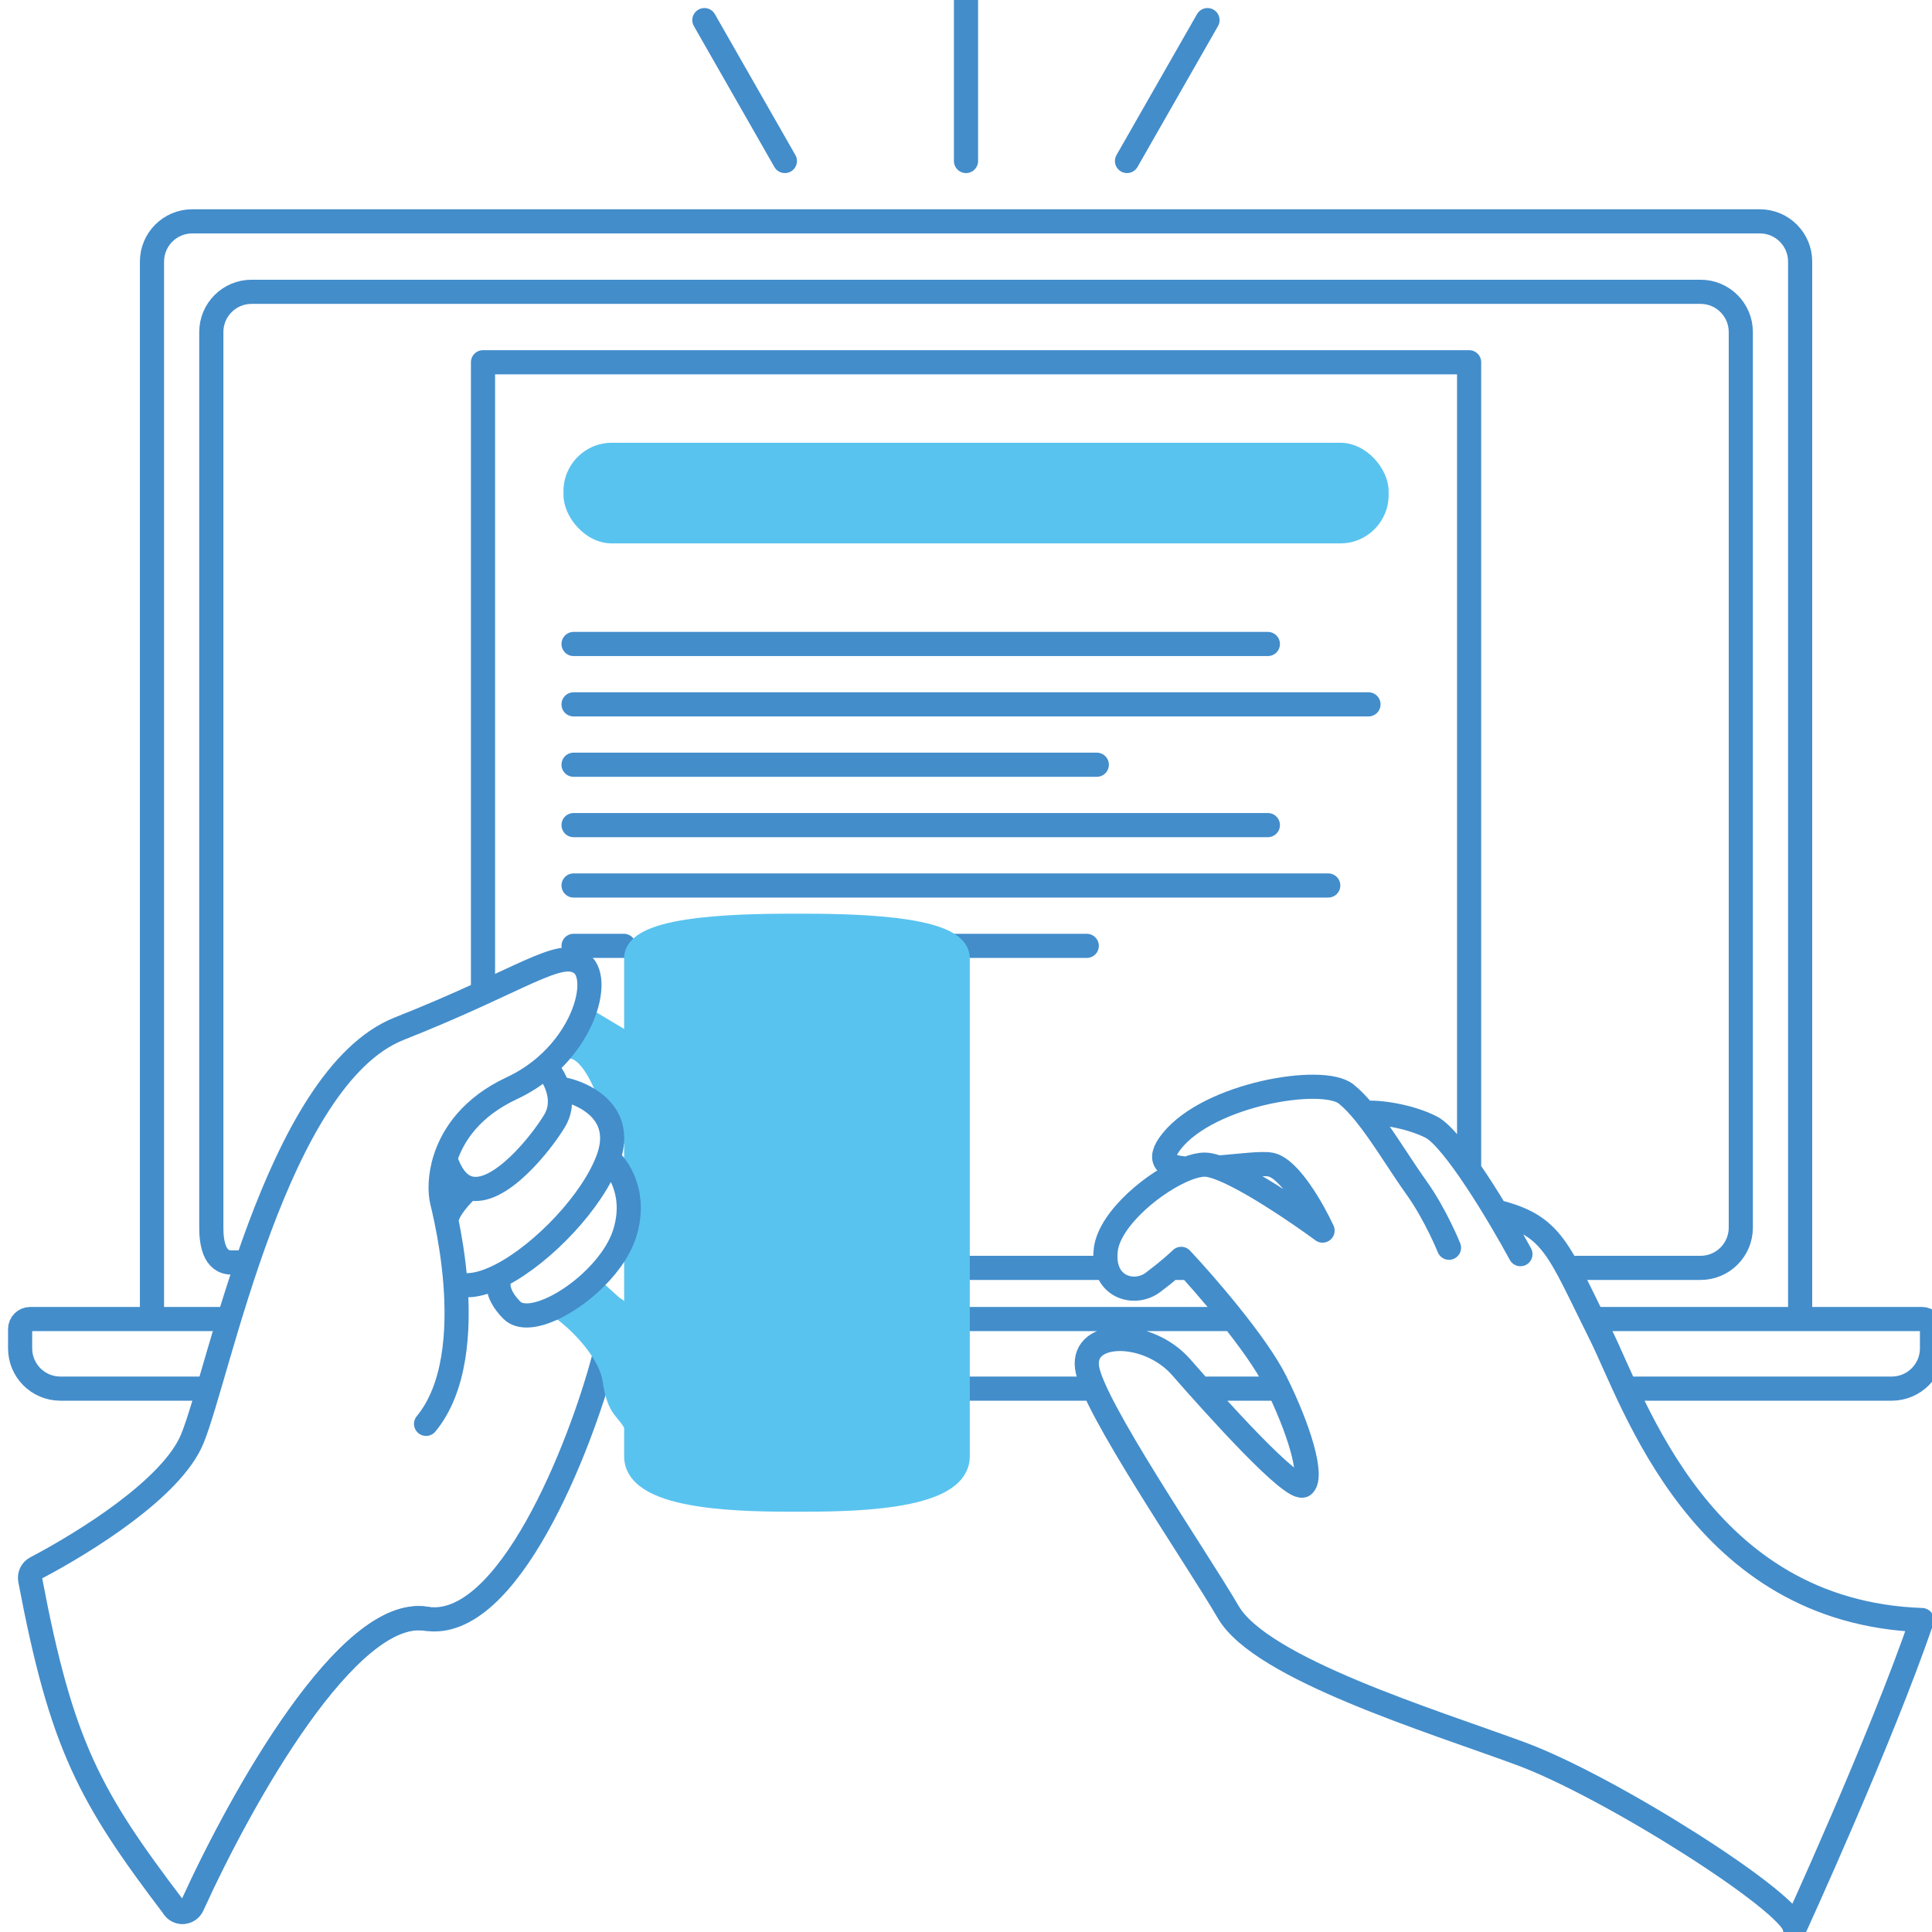
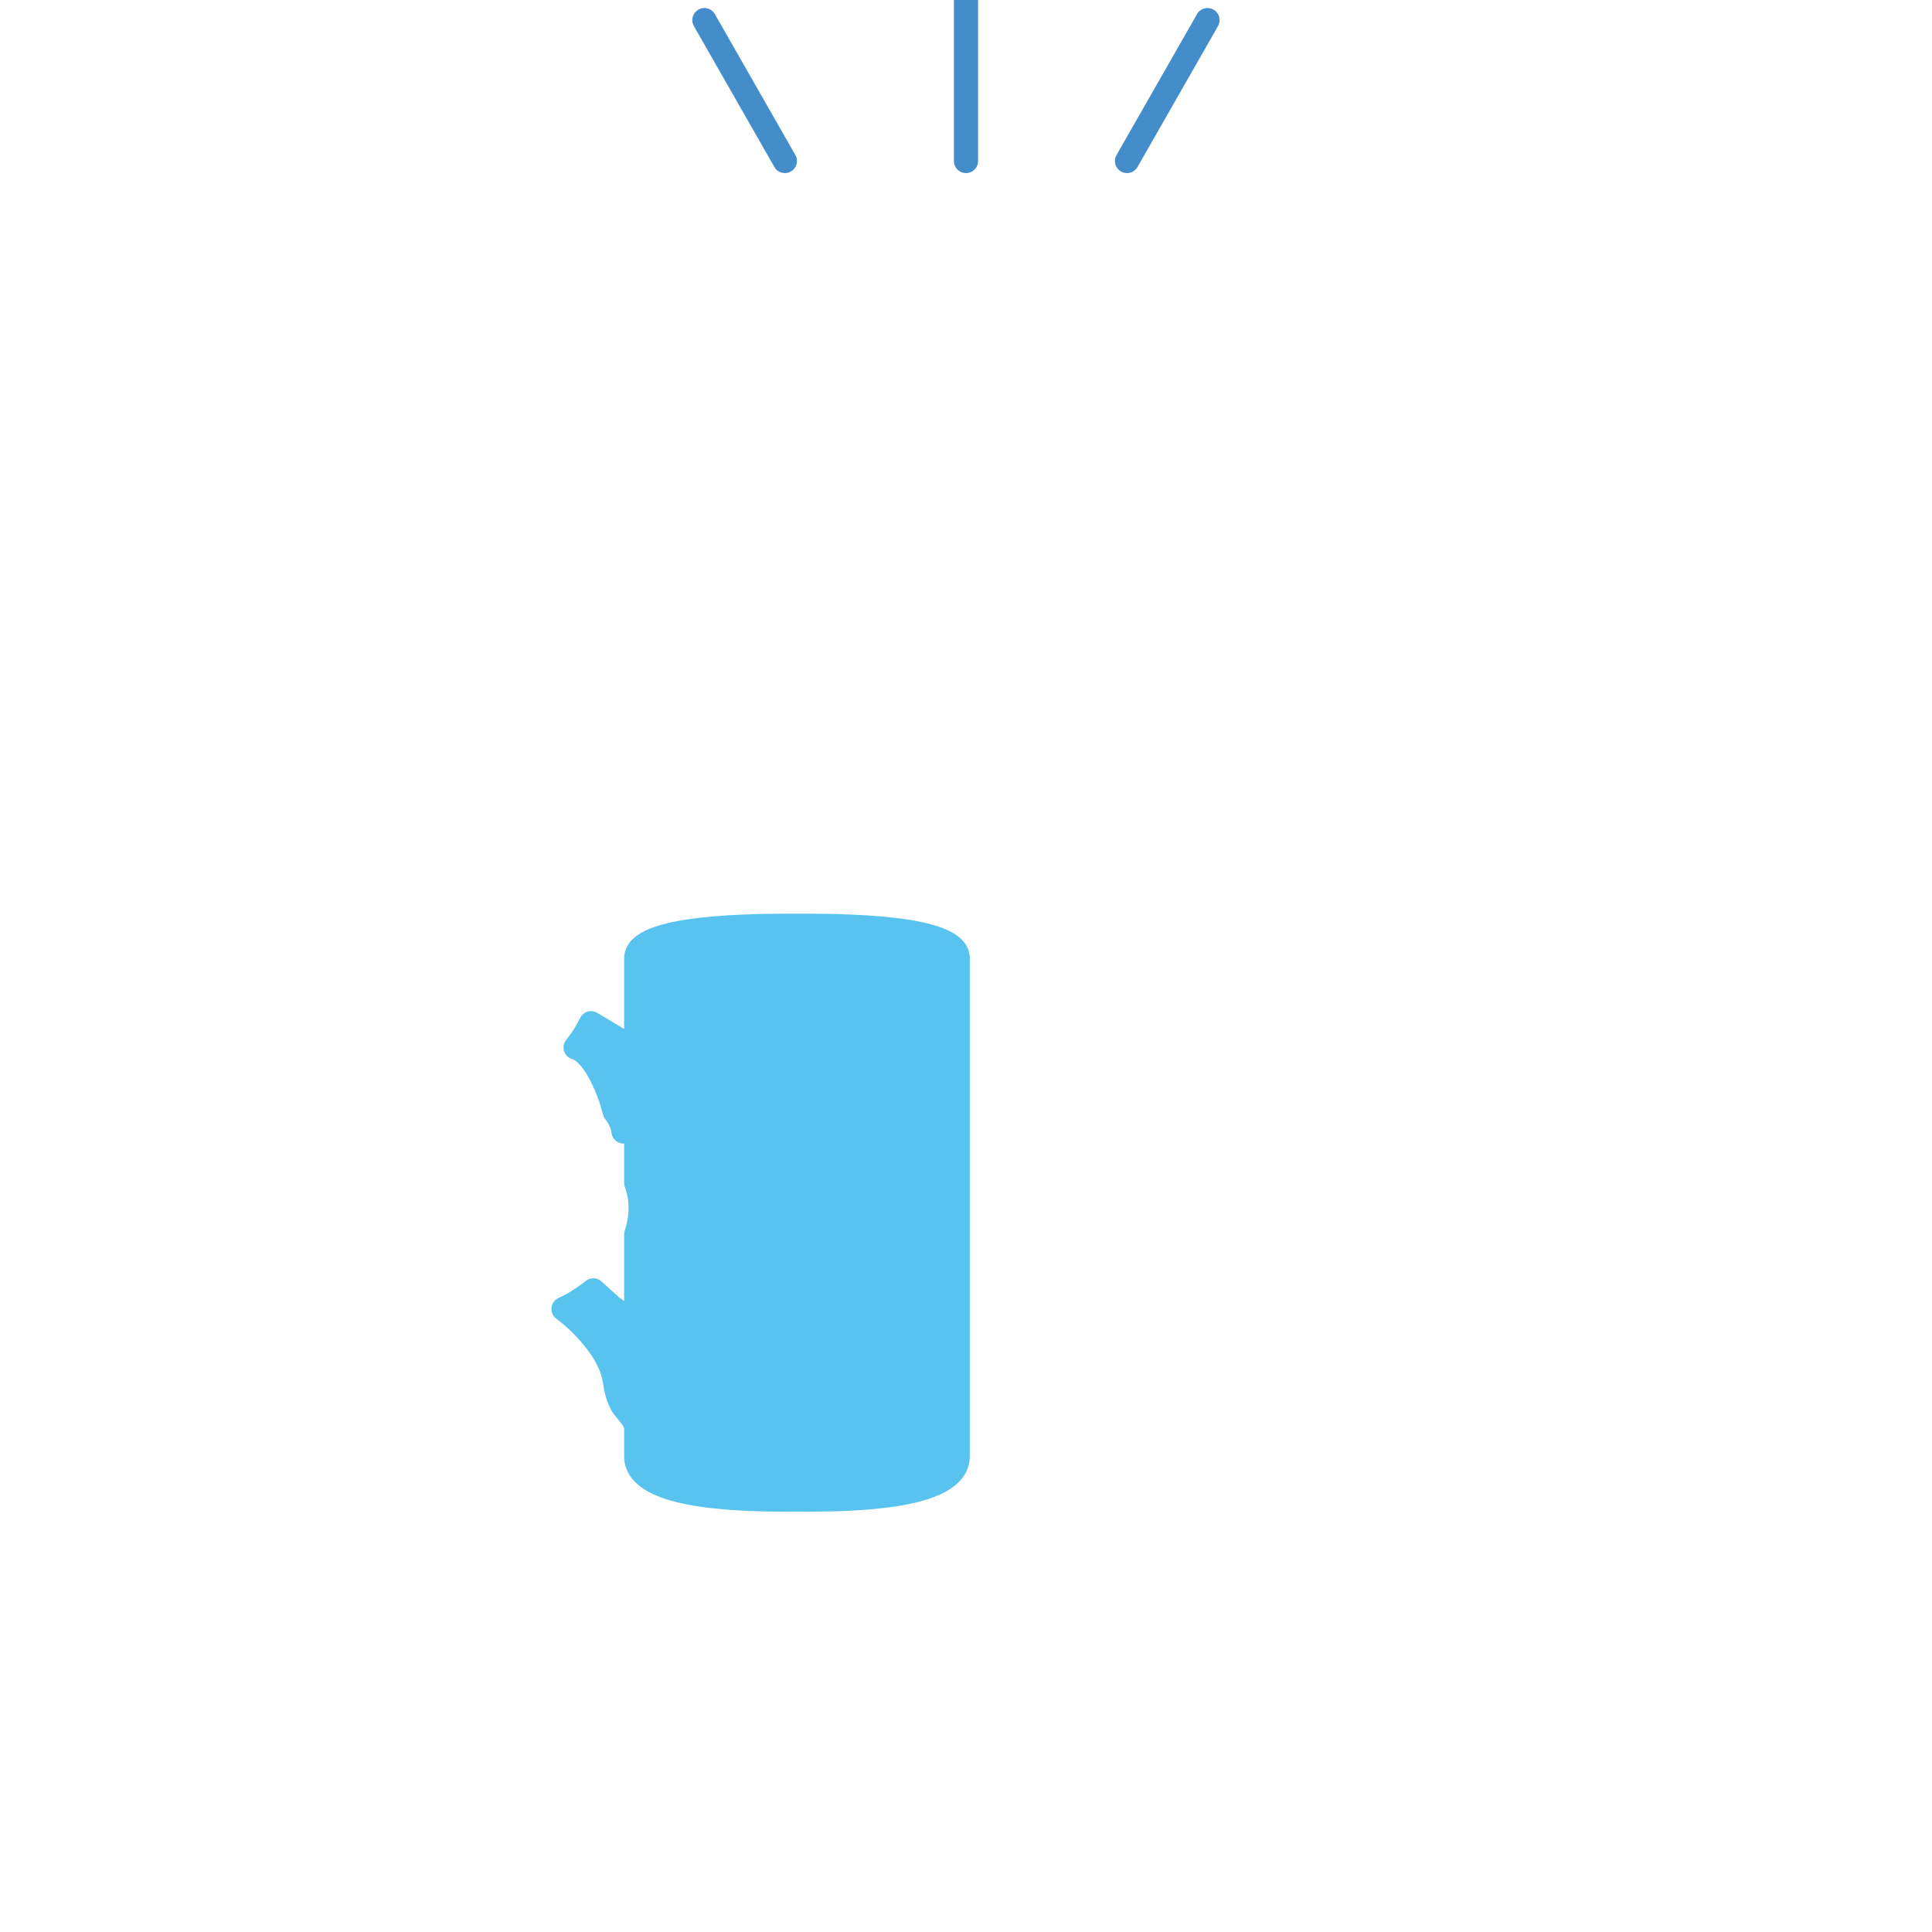
<svg xmlns="http://www.w3.org/2000/svg" width="80" height="80" viewBox="0 0 80 80" fill="none">
  <g clip-path="url(#clip0)">
-     <path d="M74.54 54.618V10.833C74.54 9.913 73.794 9.166 72.873 9.166H7.959C7.039 9.166 6.293 9.913 6.293 10.833V54.618M74.54 54.618H79.583C79.813 54.618 80 54.805 80 55.035V55.833C80 56.754 79.254 57.5 78.333 57.5H67.5M74.54 54.618H66.25M6.293 54.618H1.25C1.02 54.618 0.833 54.805 0.833 55.035V55.833C0.833 56.754 1.579 57.5 2.5 57.5H8.333M6.293 54.618H9.166M23.75 26.666H52.5M23.75 29.166H56.666M23.75 31.666H45.416M23.75 34.166H52.5M23.75 36.666H55M23.75 39.166H25.833M45 39.166H39.166M45.236 57.5H39.166M52.916 57.5H50M48.75 52.5H49.166M45.833 52.5H39.166M65 52.5H70.416C71.337 52.5 72.083 51.754 72.083 50.833V13.75C72.083 12.829 71.337 12.083 70.416 12.083H10.416C9.496 12.083 8.75 12.829 8.75 13.75V50.833C8.75 51.45 8.867 52.277 9.583 52.277C10.299 52.277 10 52.277 10 52.277M50.833 54.618H39.166M61.982 50.176C64.323 50.761 64.518 51.737 66.274 55.248C67.678 58.057 70.416 66.758 79.583 67.083C77.892 72.025 74.316 79.829 74.316 79.829C74.254 78.806 66.664 73.976 62.958 72.611C59.251 71.245 52.228 69.099 50.862 66.758C49.496 64.417 45.205 58.175 45.01 56.614C44.815 55.053 47.546 55.053 48.911 56.614C50.277 58.175 53.593 61.881 53.983 61.491C54.374 61.101 53.788 59.15 52.813 57.199C52.033 55.638 49.887 53.167 48.911 52.127C48.781 52.257 48.365 52.634 47.741 53.102C46.96 53.688 45.595 53.297 45.79 51.737C45.951 50.448 47.842 48.893 49.155 48.39M62.958 51.932C62.112 50.371 60.187 47.133 59.251 46.664C58.314 46.196 57.026 46.023 56.506 46.088M56.506 46.088C57.226 46.972 57.946 48.193 58.666 49.201C59.446 50.293 60 51.666 60 51.666M56.506 46.088C56.25 45.775 55.995 45.503 55.739 45.299C54.764 44.519 50.082 45.299 48.521 47.25C47.857 48.08 48.324 48.345 49.155 48.39M49.155 48.39C49.432 48.284 49.683 48.225 49.887 48.225C50.033 48.225 50.223 48.27 50.444 48.348M50.444 48.348C51.34 48.274 52.247 48.151 52.618 48.225C53.398 48.381 54.374 50.111 54.764 50.956C53.721 50.188 51.633 48.773 50.444 48.348ZM60.833 48.438V15H20V40.833M25 56.25C24.018 59.958 21.015 67.567 17.642 67.028C14.435 66.517 10.037 74.343 7.96 78.904C7.82 79.212 7.406 79.26 7.202 78.991" stroke="#438DCB" stroke-linecap="round" stroke-linejoin="round" />
    <path d="M26.344 53.987V51.112C26.626 50.257 26.547 49.531 26.344 48.983V47.301C26.344 47.053 26.145 46.853 25.9 46.853H25.819C25.771 46.532 25.639 46.26 25.456 46.033C25.262 45.256 24.667 43.638 23.834 43.373C24.097 43.044 24.31 42.703 24.474 42.369L25.674 43.088C25.969 43.265 26.344 43.05 26.344 42.702V39.679C26.344 38.334 31.226 38.333 33.001 38.334C34.776 38.333 39.657 38.334 39.657 39.679V60.304C39.657 62.097 34.998 62.097 33.001 62.097C31.004 62.097 26.344 62.097 26.344 60.304V59.132C26.344 58.826 26.003 58.507 25.822 58.261C25.672 58.059 25.534 57.718 25.456 57.165C25.428 56.968 25.372 56.771 25.296 56.577C24.883 55.538 23.867 54.594 23.333 54.202C23.737 54.02 24.164 53.753 24.569 53.431L25.296 54.089C25.343 54.136 25.397 54.174 25.456 54.202L25.622 54.337C25.912 54.573 26.344 54.364 26.344 53.987Z" fill="#59C3EF" stroke="#59C3EF" stroke-linecap="round" stroke-linejoin="round" />
-     <path d="M22.582 44.163C22.186 44.505 21.723 44.812 21.193 45.06C19.538 45.831 18.76 46.972 18.439 47.974M22.582 44.163C22.754 44.345 22.977 44.67 23.098 45.06M22.582 44.163C22.871 43.914 23.124 43.648 23.343 43.373C23.606 43.044 23.819 42.704 23.984 42.369C24.521 41.279 24.542 40.255 24.078 39.904C23.19 39.231 21.637 40.576 16.534 42.594C11.43 44.611 9.07 56.894 7.96 59.584C7.116 61.631 3.5 63.869 1.484 64.929C1.308 65.022 1.213 65.221 1.25 65.417C2.545 72.257 3.696 74.378 7.203 78.992C7.407 79.26 7.82 79.212 7.96 78.905C10.038 74.344 14.436 66.518 17.643 67.029M18.439 47.974C18.2 48.718 18.214 49.385 18.309 49.767C18.345 49.913 18.41 50.184 18.485 50.547M18.439 47.974C18.68 48.719 19.024 49.085 19.418 49.195M23.098 45.06C23.225 45.468 23.241 45.946 22.968 46.405C22.461 47.26 20.684 49.549 19.418 49.195M23.098 45.06C23.661 45.144 24.486 45.436 24.965 46.033C25.148 46.26 25.28 46.532 25.328 46.853C25.377 47.175 25.341 47.547 25.187 47.974M18.857 53.13C19.011 55.108 18.866 57.476 17.643 58.959M18.857 53.13C18.777 52.104 18.616 51.184 18.485 50.547M18.857 53.13C19.345 53.329 20.019 53.176 20.75 52.799M19.418 49.195C19.123 49.457 18.522 50.094 18.485 50.547M25.187 47.974C24.562 49.713 22.495 51.897 20.75 52.799M25.187 47.974C25.396 48.15 25.673 48.497 25.853 48.983C26.056 49.532 26.135 50.257 25.853 51.113C25.617 51.828 25.073 52.544 24.431 53.13C24.316 53.235 24.198 53.335 24.078 53.431C23.673 53.753 23.246 54.02 22.842 54.202C22.147 54.517 21.52 54.581 21.193 54.251C20.483 53.534 20.602 52.984 20.75 52.799" stroke="#438DCB" stroke-linecap="round" stroke-linejoin="round" />
-     <rect x="23.333" y="18.334" width="34.167" height="4.167" rx="2" fill="#59C3EF" />
    <path d="M32.5 6.667L29.167 0.833M40 6.667V0M46.667 6.667L50 0.833" stroke="#438DCB" stroke-linecap="round" />
  </g>
  <defs>
    <clipPath id="clip0">
      <rect width="80" height="80" fill="white" />
    </clipPath>
  </defs>
</svg>